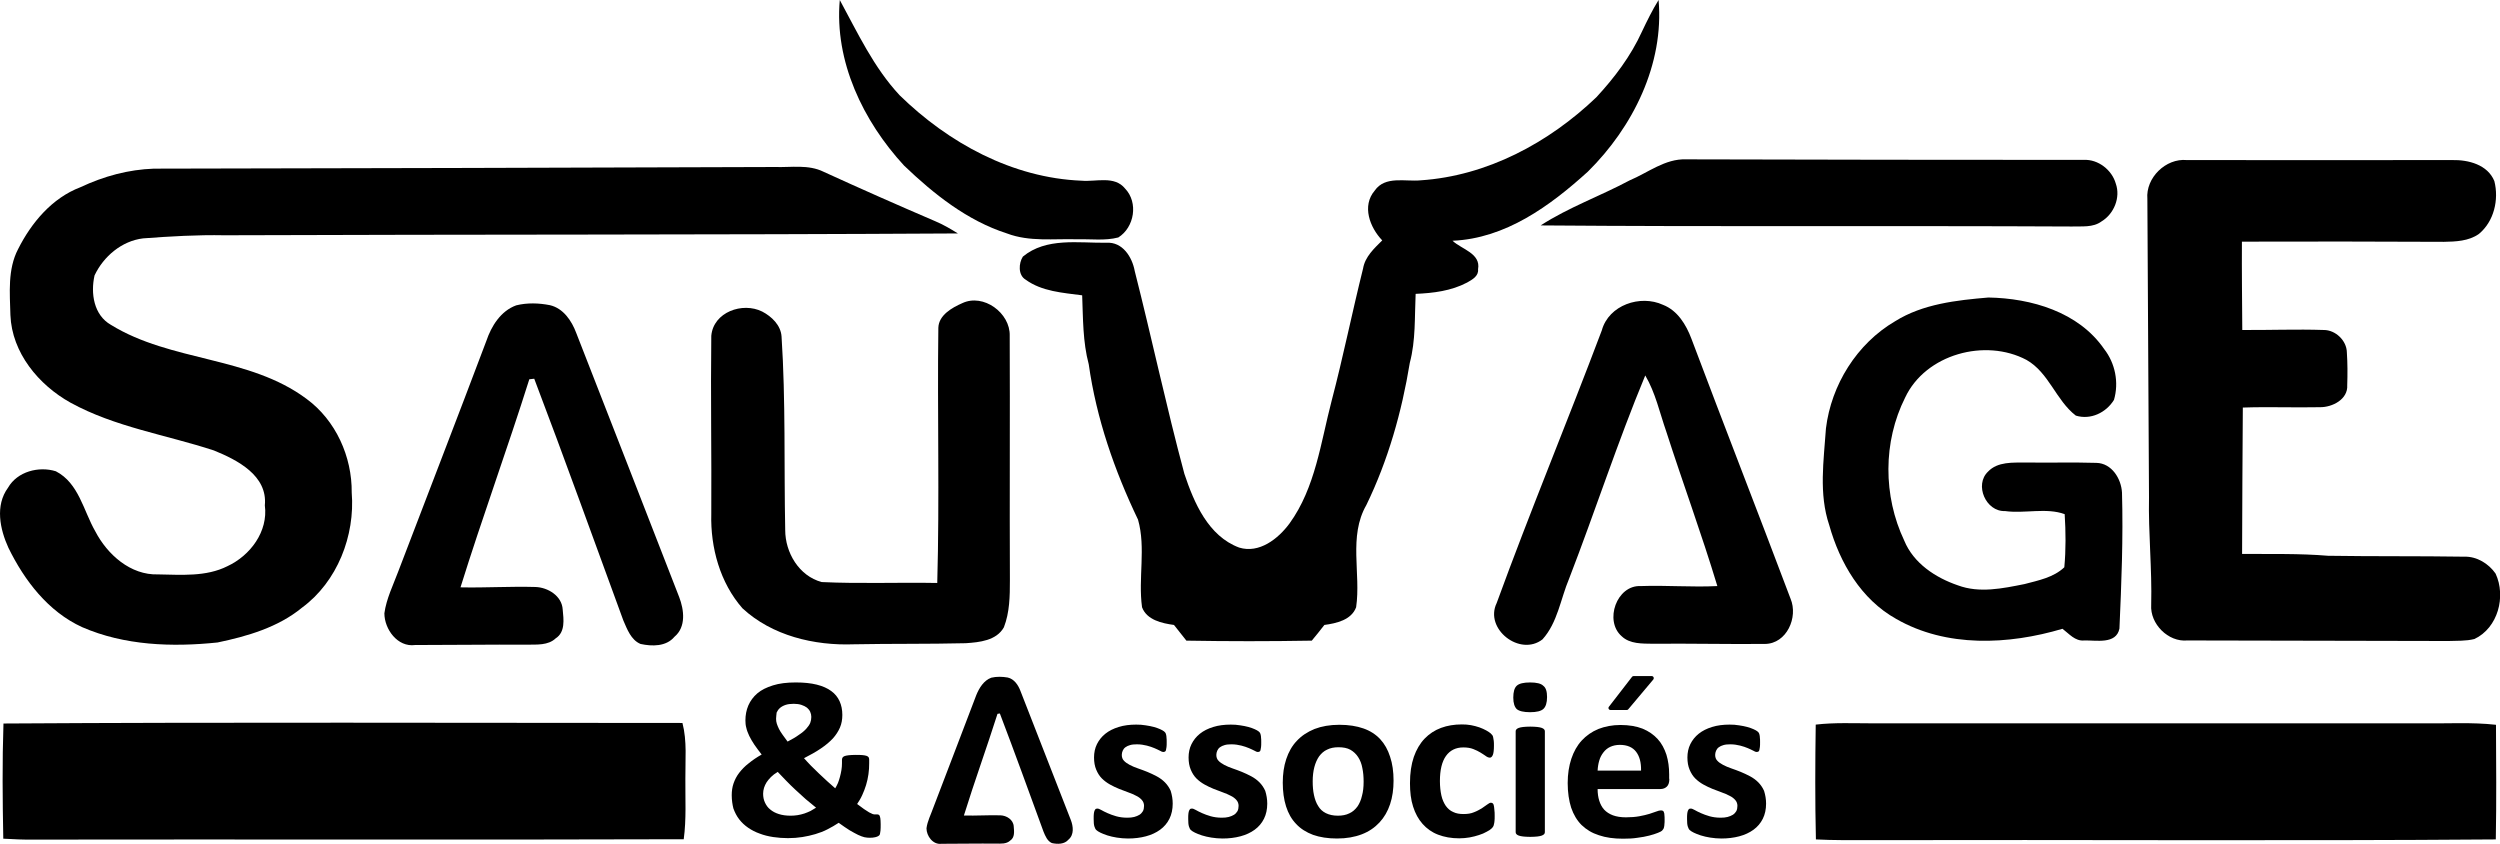
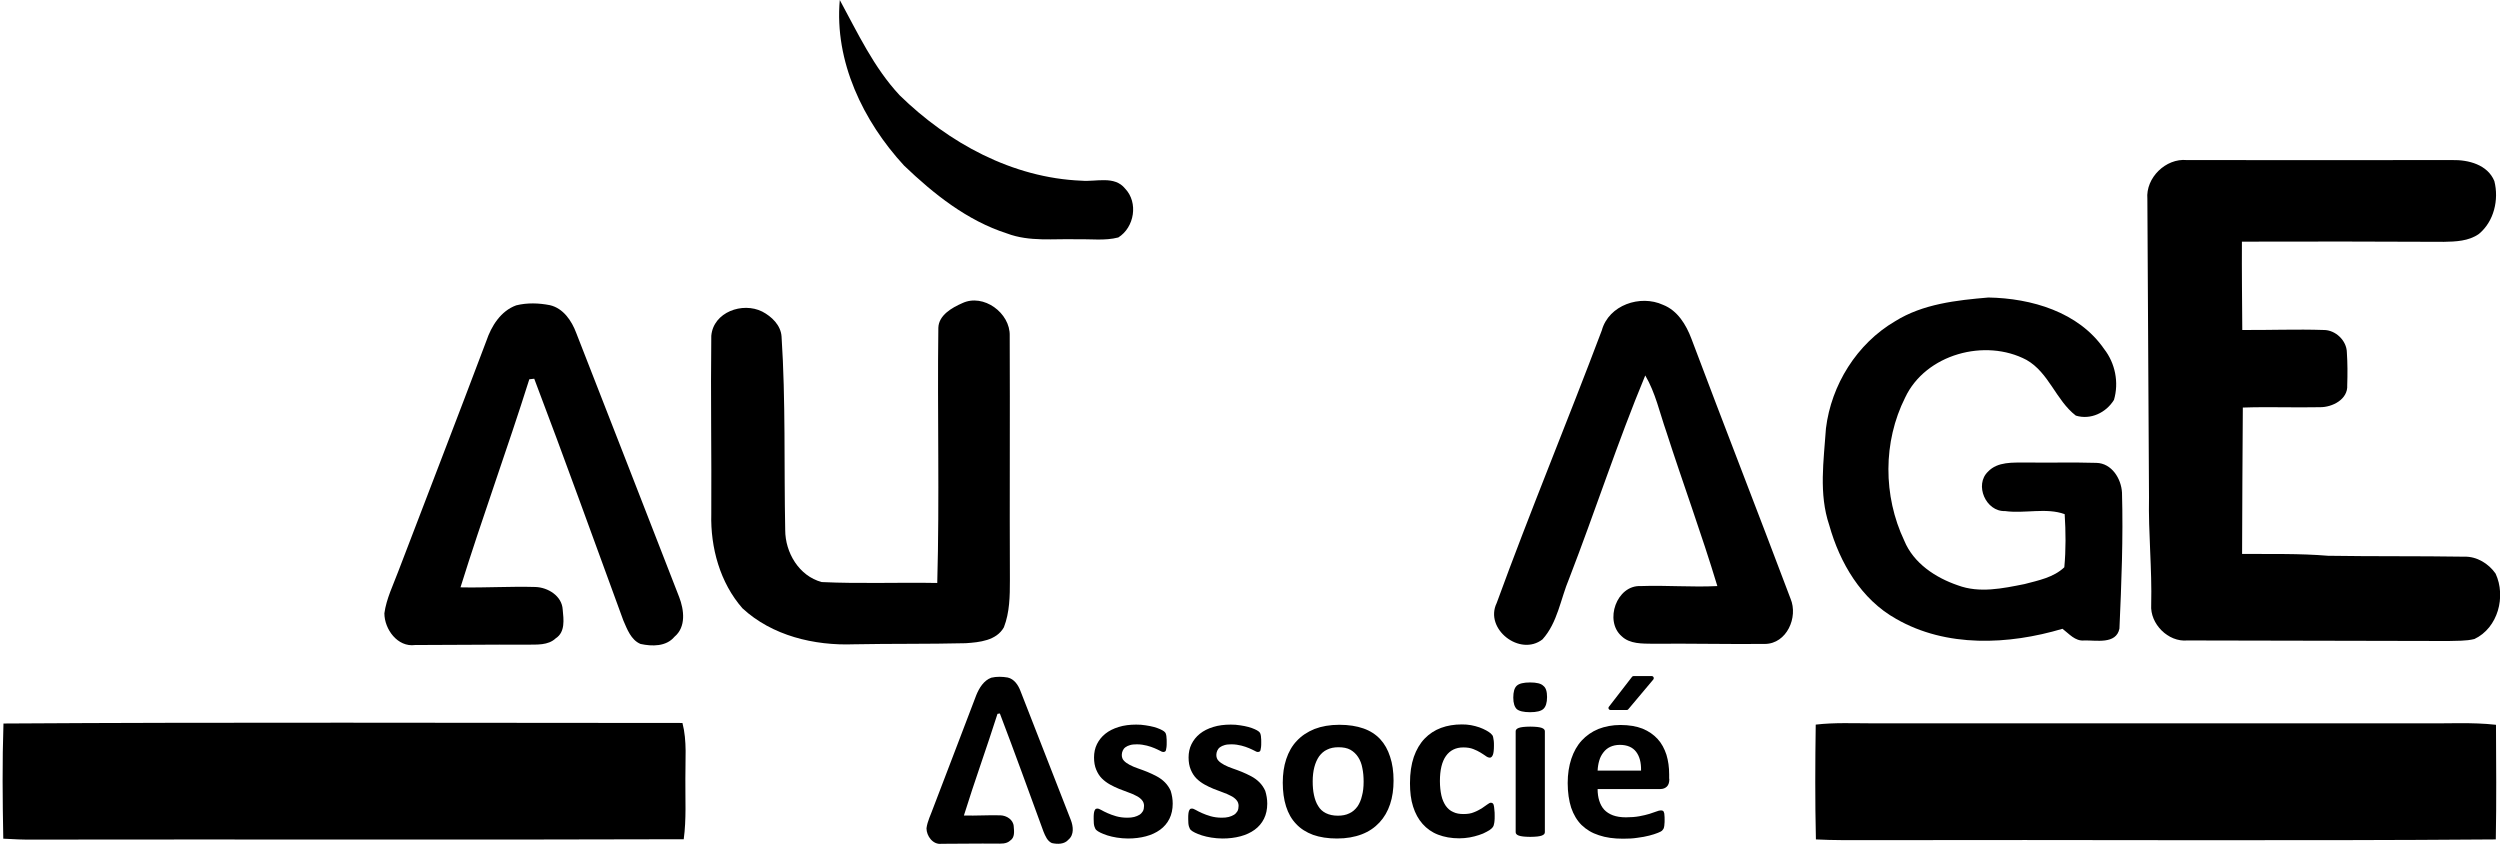
<svg xmlns="http://www.w3.org/2000/svg" version="1.1" id="Layer_1" x="0px" y="0px" viewBox="0 0 1369.7 462.3" style="enable-background:new 0 0 1369.7 462.3;" xml:space="preserve">
  <g>
-     <path d="M400.9,435.7c0-2.3,0.3-4.5,1-6.5c0.7-2,1.7-4,3.1-5.8c1.4-1.8,3.1-3.6,5.2-5.2c2.1-1.7,4.4-3.3,7.1-4.8   c-1.5-1.9-2.8-3.7-4-5.4c-1.1-1.7-2.1-3.3-2.8-4.8c-0.7-1.5-1.3-3-1.6-4.4c-0.4-1.4-0.5-2.8-0.5-4.1c0-2.9,0.5-5.6,1.6-8.2   c1.1-2.5,2.7-4.7,4.9-6.6s5.1-3.3,8.6-4.4c3.5-1.1,7.6-1.6,12.5-1.6c4.4,0,8.3,0.4,11.5,1.2c3.2,0.8,5.9,2,7.9,3.5   c2.1,1.5,3.6,3.4,4.6,5.6c1,2.2,1.5,4.7,1.5,7.5c0,2.5-0.4,4.8-1.3,6.9c-0.9,2.1-2.2,4.1-3.9,6c-1.8,1.9-3.9,3.7-6.6,5.5   c-2.6,1.8-5.7,3.5-9.2,5.3c1.1,1.3,2.4,2.6,3.8,4.1c1.4,1.4,2.9,2.9,4.4,4.3c1.5,1.4,3,2.8,4.5,4.2c1.5,1.4,3,2.7,4.4,3.9   c0.5-0.8,1-1.8,1.5-2.9c0.4-1.1,0.8-2.2,1.1-3.4c0.3-1.2,0.6-2.4,0.8-3.7c0.2-1.2,0.3-2.5,0.3-3.7v-1.9c0-0.5,0.1-0.8,0.3-1.2   c0.2-0.3,0.5-0.6,1-0.8c0.5-0.2,1.3-0.4,2.3-0.5c1-0.1,2.3-0.2,3.8-0.2c1.5,0,2.7,0,3.7,0.1c1,0.1,1.7,0.2,2.3,0.4   c0.6,0.2,1,0.5,1.2,0.8c0.2,0.4,0.3,0.8,0.3,1.3v2c0,2-0.1,4-0.4,6c-0.3,2-0.7,4-1.3,5.9c-0.6,1.9-1.3,3.8-2.1,5.5   c-0.8,1.8-1.8,3.4-2.8,4.9c1.5,1.1,2.8,2,3.8,2.8c1.1,0.7,2,1.3,2.8,1.8c0.8,0.4,1.4,0.7,1.9,0.9c0.5,0.2,0.9,0.2,1.3,0.2   c0.5,0,0.9,0,1.3,0c0.4,0,0.7,0.1,1,0.4c0.3,0.3,0.4,0.8,0.6,1.6c0.1,0.7,0.2,1.8,0.2,3.3c0,1.5,0,2.7-0.1,3.6   c-0.1,0.9-0.2,1.5-0.3,1.9c-0.1,0.4-0.4,0.8-0.8,1c-0.4,0.3-1,0.5-1.8,0.7c-0.8,0.2-1.9,0.3-3,0.3c-0.9,0-1.9-0.1-2.9-0.3   c-1-0.2-2.1-0.7-3.5-1.3c-1.3-0.6-2.8-1.5-4.6-2.5c-1.7-1.1-3.7-2.4-6-4.1c-2,1.3-4,2.5-6.2,3.6c-2.1,1.1-4.3,1.9-6.6,2.6   c-2.3,0.7-4.7,1.2-7.1,1.6c-2.5,0.4-5.1,0.6-7.9,0.6c-2.7,0-5.4-0.2-8.1-0.6c-2.6-0.4-5.1-1-7.4-1.9c-2.3-0.8-4.4-1.9-6.3-3.2   c-1.9-1.3-3.5-2.8-4.9-4.6c-1.4-1.8-2.4-3.8-3.2-6C401.3,440.9,400.9,438.4,400.9,435.7z M418.1,434.8c0,1.8,0.3,3.4,1,4.9   c0.7,1.5,1.6,2.8,2.9,3.8c1.3,1.1,2.8,1.9,4.7,2.5c1.9,0.6,4,0.9,6.5,0.9c1.3,0,2.5-0.1,3.8-0.3c1.2-0.2,2.5-0.5,3.7-0.9   c1.2-0.4,2.3-0.9,3.4-1.4c1.1-0.6,2.1-1.2,3-1.8c-1.9-1.5-3.8-3.1-5.7-4.7c-1.9-1.7-3.8-3.4-5.6-5.1c-1.8-1.7-3.6-3.4-5.2-5.1   c-1.7-1.7-3.2-3.3-4.5-4.7c-1.5,0.9-2.7,1.8-3.7,2.8c-1,1-1.8,2-2.4,2.9c-0.6,1-1.1,2-1.4,3C418.3,432.7,418.1,433.7,418.1,434.8z    M425.2,393.8c0,0.9,0.1,1.8,0.4,2.7c0.3,0.9,0.7,1.9,1.2,2.9c0.5,1,1.2,2.1,2,3.2c0.8,1.1,1.7,2.4,2.7,3.7   c2.5-1.3,4.6-2.5,6.2-3.7c1.7-1.1,3-2.2,4-3.3c1-1.1,1.7-2.1,2.2-3.2c0.4-1.1,0.6-2.1,0.6-3.3c0-1-0.2-1.9-0.6-2.8   c-0.4-0.9-1-1.6-1.8-2.3c-0.8-0.6-1.8-1.1-3-1.5c-1.2-0.4-2.6-0.6-4.2-0.6c-1.8,0-3.3,0.2-4.5,0.6c-1.2,0.4-2.3,1-3.1,1.7   c-0.8,0.7-1.4,1.6-1.8,2.5C425.4,391.7,425.2,392.7,425.2,393.8z" />
    <path d="M642.5,440.3c0,3.1-0.6,5.9-1.8,8.3c-1.2,2.4-2.9,4.4-5.1,6c-2.2,1.6-4.8,2.8-7.8,3.6s-6.3,1.2-9.8,1.2   c-2.1,0-4.1-0.2-6.1-0.5c-1.9-0.3-3.6-0.7-5.2-1.2c-1.5-0.5-2.8-1-3.8-1.5c-1-0.5-1.8-1-2.2-1.4c-0.5-0.4-0.8-1.1-1.1-2   c-0.3-0.9-0.4-2.3-0.4-4.1c0-1.2,0-2.2,0.1-2.9c0.1-0.7,0.2-1.3,0.4-1.7c0.2-0.4,0.4-0.7,0.6-0.9c0.3-0.1,0.6-0.2,1-0.2   c0.5,0,1.2,0.3,2.1,0.8c0.9,0.5,2,1.1,3.4,1.7c1.4,0.6,2.9,1.2,4.7,1.7c1.8,0.5,3.8,0.8,6.1,0.8c1.4,0,2.7-0.1,3.8-0.4   c1.1-0.3,2.1-0.7,2.9-1.2c0.8-0.5,1.4-1.2,1.9-2c0.4-0.8,0.6-1.8,0.6-2.9c0-1.2-0.4-2.3-1.2-3.2c-0.8-0.9-1.8-1.7-3.1-2.3   c-1.3-0.7-2.7-1.3-4.4-1.9c-1.6-0.6-3.3-1.2-5-1.9c-1.7-0.7-3.4-1.5-5-2.4c-1.6-0.9-3.1-2-4.4-3.3c-1.3-1.3-2.3-2.9-3.1-4.8   c-0.8-1.9-1.2-4.1-1.2-6.7c0-2.6,0.5-5.1,1.6-7.3c1.1-2.2,2.6-4.1,4.6-5.7c2-1.6,4.4-2.8,7.3-3.7s6.1-1.3,9.6-1.3   c1.8,0,3.5,0.1,5.2,0.4c1.7,0.2,3.2,0.6,4.5,0.9c1.4,0.4,2.5,0.8,3.4,1.2c0.9,0.4,1.6,0.8,2,1.1c0.4,0.3,0.7,0.6,0.9,0.9   c0.2,0.3,0.3,0.7,0.4,1.1c0.1,0.4,0.2,1,0.2,1.6c0.1,0.6,0.1,1.4,0.1,2.4c0,1.1,0,2-0.1,2.7c-0.1,0.7-0.2,1.3-0.3,1.7   c-0.1,0.4-0.3,0.7-0.6,0.8c-0.3,0.1-0.5,0.2-0.9,0.2c-0.4,0-1-0.2-1.8-0.7c-0.8-0.4-1.8-0.9-3-1.4c-1.2-0.5-2.6-1-4.2-1.4   c-1.6-0.4-3.4-0.7-5.4-0.7c-1.4,0-2.7,0.1-3.7,0.4c-1.1,0.3-1.9,0.7-2.6,1.2c-0.7,0.5-1.2,1.2-1.5,1.9c-0.3,0.7-0.5,1.5-0.5,2.3   c0,1.3,0.4,2.4,1.2,3.2c0.8,0.9,1.9,1.6,3.2,2.3s2.8,1.3,4.5,1.9c1.7,0.6,3.4,1.2,5.1,1.9c1.7,0.7,3.4,1.5,5.1,2.4   c1.7,0.9,3.2,2,4.5,3.3c1.3,1.3,2.4,2.9,3.2,4.7C642.1,435.6,642.5,437.8,642.5,440.3z" />
    <path d="M694.3,440.3c0,3.1-0.6,5.9-1.8,8.3c-1.2,2.4-2.9,4.4-5.1,6c-2.2,1.6-4.8,2.8-7.8,3.6s-6.3,1.2-9.8,1.2   c-2.1,0-4.1-0.2-6.1-0.5c-1.9-0.3-3.6-0.7-5.2-1.2c-1.5-0.5-2.8-1-3.8-1.5s-1.8-1-2.2-1.4c-0.5-0.4-0.8-1.1-1.1-2   c-0.3-0.9-0.4-2.3-0.4-4.1c0-1.2,0-2.2,0.1-2.9c0.1-0.7,0.2-1.3,0.4-1.7c0.2-0.4,0.4-0.7,0.6-0.9c0.3-0.1,0.6-0.2,1-0.2   c0.5,0,1.2,0.3,2.1,0.8c0.9,0.5,2,1.1,3.4,1.7c1.4,0.6,2.9,1.2,4.7,1.7c1.8,0.5,3.8,0.8,6.1,0.8c1.4,0,2.7-0.1,3.8-0.4   c1.1-0.3,2.1-0.7,2.9-1.2c0.8-0.5,1.4-1.2,1.9-2c0.4-0.8,0.6-1.8,0.6-2.9c0-1.2-0.4-2.3-1.2-3.2c-0.8-0.9-1.8-1.7-3.1-2.3   c-1.3-0.7-2.7-1.3-4.4-1.9c-1.6-0.6-3.3-1.2-5-1.9c-1.7-0.7-3.4-1.5-5-2.4c-1.6-0.9-3.1-2-4.4-3.3c-1.3-1.3-2.3-2.9-3.1-4.8   c-0.8-1.9-1.2-4.1-1.2-6.7c0-2.6,0.5-5.1,1.6-7.3c1.1-2.2,2.6-4.1,4.6-5.7c2-1.6,4.4-2.8,7.3-3.7s6.1-1.3,9.6-1.3   c1.8,0,3.5,0.1,5.2,0.4c1.7,0.2,3.2,0.6,4.5,0.9c1.4,0.4,2.5,0.8,3.4,1.2c0.9,0.4,1.6,0.8,2,1.1c0.4,0.3,0.7,0.6,0.9,0.9   c0.2,0.3,0.3,0.7,0.4,1.1c0.1,0.4,0.2,1,0.2,1.6c0.1,0.6,0.1,1.4,0.1,2.4c0,1.1,0,2-0.1,2.7c-0.1,0.7-0.2,1.3-0.3,1.7   c-0.1,0.4-0.3,0.7-0.6,0.8c-0.3,0.1-0.5,0.2-0.9,0.2c-0.4,0-1-0.2-1.8-0.7c-0.8-0.4-1.8-0.9-3-1.4c-1.2-0.5-2.6-1-4.2-1.4   c-1.6-0.4-3.4-0.7-5.4-0.7c-1.4,0-2.7,0.1-3.7,0.4c-1.1,0.3-1.9,0.7-2.6,1.2c-0.7,0.5-1.2,1.2-1.5,1.9c-0.3,0.7-0.5,1.5-0.5,2.3   c0,1.3,0.4,2.4,1.2,3.2c0.8,0.9,1.9,1.6,3.2,2.3c1.3,0.7,2.8,1.3,4.5,1.9c1.7,0.6,3.4,1.2,5.1,1.9c1.7,0.7,3.4,1.5,5.1,2.4   c1.7,0.9,3.2,2,4.5,3.3c1.3,1.3,2.4,2.9,3.2,4.7C693.9,435.6,694.3,437.8,694.3,440.3z" />
    <path d="M763.5,427.7c0,4.7-0.6,9-1.9,12.9c-1.3,3.9-3.2,7.2-5.8,10c-2.6,2.8-5.8,5-9.7,6.5c-3.9,1.5-8.4,2.3-13.6,2.3   c-5,0-9.4-0.7-13.1-2c-3.7-1.4-6.8-3.3-9.3-6c-2.5-2.6-4.3-5.8-5.5-9.6c-1.2-3.8-1.8-8.1-1.8-13c0-4.7,0.6-9,1.9-12.9   c1.3-3.9,3.2-7.3,5.8-10c2.6-2.8,5.8-4.9,9.7-6.5c3.9-1.5,8.4-2.3,13.6-2.3c5.1,0,9.5,0.7,13.2,2c3.7,1.3,6.8,3.3,9.2,5.9   c2.4,2.6,4.2,5.8,5.4,9.6C762.9,418.4,763.5,422.8,763.5,427.7z M747.1,428.3c0-2.7-0.2-5.2-0.7-7.5c-0.4-2.3-1.2-4.3-2.3-6   c-1.1-1.7-2.5-3-4.2-4c-1.8-1-4-1.4-6.6-1.4c-2.4,0-4.4,0.4-6.2,1.3c-1.8,0.8-3.2,2.1-4.4,3.7c-1.1,1.6-2,3.6-2.6,5.9   c-0.6,2.3-0.9,4.9-0.9,7.8c0,2.7,0.2,5.2,0.7,7.5s1.2,4.3,2.3,6c1,1.7,2.4,3,4.2,3.9c1.8,0.9,4,1.4,6.6,1.4c2.4,0,4.5-0.4,6.3-1.3   c1.8-0.8,3.2-2.1,4.4-3.7c1.1-1.6,2-3.6,2.5-5.9C746.8,433.9,747.1,431.3,747.1,428.3z" />
    <path d="M818.9,447.1c0,1.1,0,2-0.1,2.7c-0.1,0.7-0.1,1.3-0.3,1.8c-0.1,0.5-0.2,0.9-0.4,1.2c-0.1,0.3-0.5,0.7-1,1.2   c-0.5,0.5-1.4,1.1-2.6,1.7c-1.2,0.7-2.6,1.3-4.2,1.8c-1.6,0.5-3.3,1-5.1,1.3c-1.8,0.3-3.7,0.5-5.7,0.5c-4.4,0-8.2-0.7-11.6-2   c-3.4-1.3-6.2-3.3-8.5-5.9c-2.3-2.6-4-5.7-5.2-9.5c-1.2-3.7-1.7-8-1.7-12.8c0-5.5,0.7-10.3,2.1-14.4c1.4-4,3.4-7.4,5.9-10   c2.5-2.6,5.5-4.6,9-5.9c3.5-1.3,7.3-1.9,11.4-1.9c1.7,0,3.4,0.1,5,0.4c1.6,0.3,3.1,0.7,4.6,1.2c1.4,0.5,2.7,1.1,3.8,1.7   s1.9,1.2,2.4,1.6c0.5,0.5,0.8,0.8,1,1.1c0.2,0.3,0.3,0.7,0.4,1.2c0.1,0.5,0.2,1.1,0.3,1.8c0.1,0.7,0.1,1.6,0.1,2.6   c0,2.4-0.2,4.1-0.6,5.1c-0.4,1-1,1.5-1.6,1.5c-0.7,0-1.5-0.3-2.3-0.9c-0.8-0.6-1.8-1.2-2.9-1.9c-1.1-0.7-2.4-1.3-3.9-1.9   c-1.5-0.6-3.3-0.9-5.5-0.9c-4.1,0-7.3,1.6-9.5,4.7c-2.2,3.1-3.3,7.7-3.3,13.7c0,3,0.3,5.6,0.8,7.9c0.5,2.3,1.4,4.2,2.4,5.7   c1.1,1.5,2.4,2.7,4.1,3.4c1.6,0.8,3.5,1.1,5.7,1.1c2.2,0,4.1-0.3,5.7-1c1.6-0.6,3-1.4,4.2-2.1c1.2-0.8,2.2-1.5,3-2.1   c0.8-0.6,1.5-1,2-1c0.4,0,0.7,0.1,1,0.3s0.5,0.6,0.6,1.1c0.1,0.6,0.3,1.3,0.3,2.1C818.9,444.7,818.9,445.8,818.9,447.1z" />
    <path d="M847.6,381.9c0,3.1-0.7,5.3-2,6.5c-1.3,1.2-3.7,1.8-7.3,1.8c-3.6,0-6-0.6-7.3-1.7c-1.2-1.2-1.9-3.2-1.9-6.3   c0-3.1,0.6-5.3,1.9-6.5c1.3-1.2,3.7-1.8,7.3-1.8c3.6,0,6,0.6,7.2,1.8C847,376.8,847.6,378.9,847.6,381.9z M846.4,455.9   c0,0.4-0.1,0.8-0.4,1.1c-0.3,0.3-0.7,0.6-1.3,0.8c-0.6,0.2-1.4,0.4-2.4,0.5c-1,0.1-2.3,0.2-3.9,0.2c-1.6,0-2.9-0.1-3.9-0.2   c-1-0.1-1.8-0.3-2.4-0.5c-0.6-0.2-1-0.5-1.3-0.8c-0.3-0.3-0.4-0.7-0.4-1.1v-55.2c0-0.4,0.1-0.8,0.4-1.1c0.3-0.3,0.7-0.6,1.3-0.8   c0.6-0.2,1.4-0.4,2.4-0.5c1-0.1,2.3-0.2,3.9-0.2c1.6,0,2.9,0.1,3.9,0.2c1,0.1,1.8,0.3,2.4,0.5c0.6,0.2,1,0.5,1.3,0.8   c0.3,0.3,0.4,0.7,0.4,1.1V455.9z" />
    <path d="M914.6,426.7c0,1.9-0.4,3.3-1.3,4.2c-0.9,0.9-2.1,1.4-3.6,1.4h-34.4c0,2.4,0.3,4.5,0.9,6.4c0.6,1.9,1.5,3.6,2.7,4.9   c1.2,1.3,2.9,2.4,4.8,3.1s4.3,1.1,7.1,1.1c2.8,0,5.2-0.2,7.4-0.6c2.1-0.4,3.9-0.8,5.5-1.3c1.5-0.5,2.8-0.9,3.8-1.3   c1-0.4,1.8-0.6,2.5-0.6c0.4,0,0.7,0.1,1,0.2s0.5,0.4,0.6,0.8c0.2,0.4,0.3,0.9,0.3,1.6c0.1,0.7,0.1,1.5,0.1,2.6c0,0.9,0,1.7-0.1,2.3   c0,0.6-0.1,1.2-0.2,1.6c-0.1,0.5-0.2,0.8-0.4,1.1c-0.2,0.3-0.4,0.6-0.7,0.9c-0.3,0.3-1,0.7-2.3,1.2c-1.2,0.5-2.8,1-4.7,1.5   c-1.9,0.5-4.1,0.9-6.5,1.2c-2.5,0.4-5.1,0.5-7.9,0.5c-5,0-9.4-0.6-13.2-1.9c-3.8-1.2-6.9-3.1-9.5-5.6c-2.5-2.5-4.4-5.7-5.7-9.5   c-1.2-3.8-1.9-8.3-1.9-13.5c0-4.9,0.7-9.4,2-13.3c1.3-3.9,3.2-7.3,5.7-10c2.5-2.7,5.5-4.8,9.1-6.3c3.6-1.4,7.6-2.2,12.1-2.2   c4.7,0,8.8,0.7,12.1,2c3.4,1.4,6.1,3.3,8.3,5.7c2.2,2.4,3.7,5.3,4.8,8.6c1,3.3,1.5,6.9,1.5,10.8V426.7z M899.1,422.2   c0.1-4.4-0.8-7.8-2.7-10.3c-1.9-2.5-4.9-3.8-8.9-3.8c-2,0-3.8,0.4-5.3,1.1c-1.5,0.7-2.7,1.7-3.7,3c-1,1.3-1.8,2.7-2.3,4.5   c-0.5,1.7-0.8,3.5-0.9,5.5H899.1z" />
-     <path d="M967.6,440.3c0,3.1-0.6,5.9-1.8,8.3c-1.2,2.4-2.9,4.4-5.1,6c-2.2,1.6-4.8,2.8-7.8,3.6s-6.3,1.2-9.8,1.2   c-2.1,0-4.1-0.2-6.1-0.5c-1.9-0.3-3.6-0.7-5.2-1.2c-1.5-0.5-2.8-1-3.8-1.5c-1-0.5-1.8-1-2.2-1.4c-0.5-0.4-0.8-1.1-1.1-2   c-0.3-0.9-0.4-2.3-0.4-4.1c0-1.2,0-2.2,0.1-2.9c0.1-0.7,0.2-1.3,0.4-1.7c0.2-0.4,0.4-0.7,0.6-0.9c0.3-0.1,0.6-0.2,1-0.2   c0.5,0,1.2,0.3,2.1,0.8c0.9,0.5,2,1.1,3.4,1.7c1.4,0.6,2.9,1.2,4.7,1.7c1.8,0.5,3.8,0.8,6.1,0.8c1.4,0,2.7-0.1,3.8-0.4   c1.1-0.3,2.1-0.7,2.9-1.2c0.8-0.5,1.4-1.2,1.9-2c0.4-0.8,0.6-1.8,0.6-2.9c0-1.2-0.4-2.3-1.2-3.2c-0.8-0.9-1.8-1.7-3.1-2.3   c-1.3-0.7-2.7-1.3-4.4-1.9c-1.6-0.6-3.3-1.2-5-1.9c-1.7-0.7-3.4-1.5-5-2.4c-1.6-0.9-3.1-2-4.4-3.3c-1.3-1.3-2.3-2.9-3.1-4.8   c-0.8-1.9-1.2-4.1-1.2-6.7c0-2.6,0.5-5.1,1.6-7.3c1.1-2.2,2.6-4.1,4.6-5.7c2-1.6,4.4-2.8,7.3-3.7s6.1-1.3,9.6-1.3   c1.8,0,3.5,0.1,5.2,0.4c1.7,0.2,3.2,0.6,4.5,0.9c1.4,0.4,2.5,0.8,3.4,1.2c0.9,0.4,1.6,0.8,2,1.1c0.4,0.3,0.7,0.6,0.9,0.9   c0.2,0.3,0.3,0.7,0.4,1.1c0.1,0.4,0.2,1,0.2,1.6c0.1,0.6,0.1,1.4,0.1,2.4c0,1.1,0,2-0.1,2.7c-0.1,0.7-0.2,1.3-0.3,1.7   c-0.1,0.4-0.3,0.7-0.6,0.8c-0.3,0.1-0.5,0.2-0.9,0.2c-0.4,0-1-0.2-1.8-0.7c-0.8-0.4-1.8-0.9-3-1.4c-1.2-0.5-2.6-1-4.2-1.4   c-1.6-0.4-3.4-0.7-5.4-0.7c-1.4,0-2.7,0.1-3.7,0.4c-1.1,0.3-1.9,0.7-2.6,1.2c-0.7,0.5-1.2,1.2-1.5,1.9c-0.3,0.7-0.5,1.5-0.5,2.3   c0,1.3,0.4,2.4,1.2,3.2c0.8,0.9,1.9,1.6,3.2,2.3c1.3,0.7,2.8,1.3,4.5,1.9c1.7,0.6,3.4,1.2,5.1,1.9c1.7,0.7,3.4,1.5,5.1,2.4   c1.7,0.9,3.2,2,4.5,3.3c1.3,1.3,2.4,2.9,3.2,4.7C967.2,435.6,967.6,437.8,967.6,440.3z" />
    <g>
      <path d="M460.1,0c9.8,18,18.6,37,32.8,52.2c26.7,26.1,61.8,45.3,99.7,46.8c7.9,0.7,18-2.9,23.8,4.3c7.4,7.7,5.1,21.3-3.7,26.8    c-7.3,1.9-15,0.8-22.4,1c-12.9-0.4-26.2,1.5-38.6-3.2c-21.8-7-40.1-21.6-56.4-37.2C472.9,66.4,457.1,33.6,460.1,0z" />
-       <path d="M899.6,17.3c2.8-5.9,5.7-11.8,9.1-17.3c3.1,35.2-14.1,69.7-38.7,94c-20.7,18.8-45.2,36.7-74.2,37.9    c5,4.7,15.6,6.9,14,15.6c0.4,3.8-3.2,5.7-6,7.3c-8.7,4.6-18.6,5.8-28.2,6.2c-0.6,12.6,0.1,25.4-3.2,37.8    c-4.4,26.9-11.9,53.4-23.8,77.9c-9.9,17.2-2.9,37.5-5.6,56c-2.6,7-10.8,8.8-17.4,9.7c-2.3,2.9-4.5,5.8-6.9,8.6    c-22.9,0.4-45.8,0.4-68.7,0c-2.3-2.9-4.5-5.7-6.8-8.6c-6.6-0.9-14.9-2.7-17.5-9.7c-2.2-15.9,2.2-32.5-2.2-48    c-12.9-26.9-22.8-55.4-27-85.1c-3.3-12.4-3.1-25.1-3.6-37.8c-10.6-1.4-22.1-2.1-31-8.6c-4.2-2.5-3.8-9-1.5-12.6    c12.8-10.6,30.4-7.4,45.8-7.6c8.8-0.6,14.1,7.8,15.5,15.5c9.4,37,17.3,74.3,27.2,111.1c5.3,15.9,13.1,34.1,30,40.4    c11,3.4,21.4-4.8,27.6-13.2c14.2-19.6,17.1-44.4,23.1-67.3c6.3-24,11.2-48.3,17.2-72.4c1.1-6.5,6.1-11,10.5-15.4    c-6.8-7.1-11.3-18.9-4.1-27.3c5.7-8.2,16.7-4.8,25.1-5.6c36.4-2.4,70.3-20.6,96.3-45.5C884.6,42.5,893.5,30.7,899.6,17.3z" />
-       <path d="M892.9,98.8c10-4.2,19.4-11.9,30.8-11.5c72.7,0.2,145.3,0.3,218,0.3c7.8-0.4,15.4,5.5,17.5,13c2.7,7.6-1,16.6-7.8,20.7    c-4.7,3.5-10.9,2.6-16.4,2.8c-96.9-0.5-193.9,0.2-290.9-0.6C859.4,113.6,876.8,107.4,892.9,98.8z" />
      <path d="M1176.5,109c-1-11.6,10.1-22.4,21.6-21.3c48.5,0,96.9,0.1,145.4,0c8.9-0.2,19.4,2.5,23.1,11.5c2.6,10.2-0.2,22.2-8.5,29    c-5.5,3.9-12.7,4.2-19.2,4.3c-36.9-0.2-73.8-0.2-110.6-0.1c-0.1,16.1,0.1,32.3,0.2,48.4c14.9,0.1,29.8-0.5,44.7,0    c6.4,0,12.5,5.8,12.6,12.3c0.4,6,0.4,12,0.2,17.9c0.5,7.8-8.2,12.2-15,12.1c-14.1,0.3-28.2-0.3-42.2,0.2    c-0.2,26.7-0.3,53.4-0.4,80.2c15.7,0.1,31.4-0.3,47.1,1c24.9,0.4,49.8,0.1,74.7,0.5c6.8-0.2,13.3,3.8,17.1,9.3    c5.8,12.5,1.3,29.7-11.6,35.8c-4.7,1.2-9.6,0.9-14.3,1.1c-47.7-0.2-95.4-0.1-143-0.3c-10.5,1-20.5-9.1-19.8-19.5    c0.5-19.7-1.6-39.3-1.2-59C1177,218,1176.9,163.5,1176.5,109z" />
-       <path d="M84.3,92.4c113.5-0.2,226.9-0.5,340.3-0.9c8.8,0.3,18.3-1.5,26.6,2.6c20.3,9.3,40.7,18.3,61.2,27.1    c4.3,1.8,8.4,4.2,12.4,6.7c-133.9,0.8-267.9,0.5-401.8,1c-14.9-0.3-29.8,0.6-44.6,1.7c-11.7,1.4-21.7,9.9-26.6,20.3    c-2.2,9.7-0.5,21.7,9,27.1c33,20.3,75.7,17.1,107.1,40.5c16.1,11.8,25,31.7,24.8,51.4c1.9,23.6-7.9,48.8-27.2,63    c-13.1,10.8-30,15.7-46.3,19.1c-24.9,2.6-51,1.7-74.2-8.4c-18.6-8.5-31.6-25.5-40.4-43.5C0,290-2.8,277,4.4,267.2    c5.1-8.9,16.9-11.9,26.2-9c12.6,6.5,15.1,21.6,21.6,32.9c6.6,12.7,19.3,24.1,34.4,23.6c12.7,0.2,26.3,1.4,38-4.5    c12.5-5.8,22.4-19,20.5-33.3c1.6-16.4-15.1-24.9-27.9-30.1c-26.2-8.6-54.2-12.8-78.6-26.2c-17.4-9.7-32.1-27.3-32.9-48    c-0.3-12-1.6-25,4.2-36.1c7.3-14.5,18.6-28,34.1-33.9C57,96.5,70.3,92.9,84.3,92.4z" />
      <path d="M1038.3,176c15.2-9.5,33.6-11.5,51.1-13c23.5,0.4,49.4,7.9,63.4,28.2c6.1,7.8,8.2,18.4,5.4,27.9    c-4.3,7-12.8,11.1-20.9,8.6c-10.9-8.4-14.7-23.5-27-30.5c-22.6-12-55.3-3.2-66.5,20.6c-12.2,24.3-12.1,53.9-0.5,78.4    c5.1,12.4,17.1,20.3,29.4,24.5c11.8,4.4,24.5,1.7,36.5-0.7c7.6-2,15.9-3.6,21.8-9.2c0.9-9.6,0.8-19.4,0.2-29.1    c-10-3.7-22-0.2-32.7-1.7c-10.5,0.4-16.9-14.4-9.3-21.6c5.3-5.6,13.7-4.9,20.7-5c12.9,0.2,25.8-0.2,38.7,0.2    c8.4,0.2,13.6,8.7,14,16.3c0.7,24.8-0.3,49.7-1.4,74.5c-1.8,8.8-12.8,6.3-19.3,6.5c-5,0.5-8.3-3.7-11.9-6.4    c-29.6,8.8-63.6,10.4-91.1-5.4c-19.2-10.7-30.9-30.7-36.7-51.4c-5.8-17.2-3-35.3-1.8-53C1003.3,210.9,1017.3,188.3,1038.3,176z" />
      <path d="M282.8,167.3c6-1.5,12.4-1.3,18.5-0.1c7.3,1.7,11.9,8.5,14.4,15.2c18.8,48.2,37.7,96.5,56.4,144.7    c2.7,7,3.9,16.4-2.6,21.8c-4.5,5.4-12.3,5.3-18.6,3.9c-5.2-2.2-7.3-8.1-9.4-12.9c-16.2-44.1-32.1-88.5-48.8-132.4    c-0.7,0.1-2,0.2-2.7,0.3c-12,38.1-25.8,75.8-37.7,114c13.7,0.3,27.3-0.6,41-0.2c6.9,0.2,14.6,4.9,15,12.4    c0.5,5.3,1.5,12.3-3.8,15.7c-4.2,4-10.4,3.4-15.7,3.5c-20.5-0.1-40.9,0.2-61.4,0.2c-9.6,1.3-16.8-8.7-16.8-17.4    c1.1-8,4.8-15.4,7.6-22.9c16.1-42.2,32.4-84.2,48.3-126.4C269.2,178.7,274.3,170.4,282.8,167.3z" />
      <path d="M543.1,371.3c2.9-0.7,6.1-0.6,9-0.1c3.6,0.8,5.8,4.2,7,7.4c9.2,23.6,18.4,47.1,27.6,70.7c1.3,3.4,1.9,8-1.3,10.7    c-2.2,2.6-6,2.6-9.1,1.9c-2.5-1.1-3.6-3.9-4.6-6.3c-7.9-21.6-15.7-43.2-23.9-64.7c-0.3,0-1,0.1-1.3,0.2    c-5.9,18.6-12.6,37-18.4,55.7c6.7,0.2,13.4-0.3,20-0.1c3.4,0.1,7.1,2.4,7.3,6.1c0.2,2.6,0.7,6-1.9,7.7c-2.1,2-5.1,1.7-7.7,1.7    c-10-0.1-20,0.1-30,0.1c-4.7,0.6-8.2-4.3-8.2-8.5c0.5-3.9,2.4-7.5,3.7-11.2c7.8-20.6,15.8-41.1,23.6-61.8    C536.5,376.9,539,372.8,543.1,371.3z" />
      <path d="M514.1,179.6c0.2-6.9,7.4-11,13.1-13.5c11.6-5.5,26.4,5.4,26,17.9c0.2,44.6-0.1,89.3,0.1,133.9c0,8.7-0.1,17.6-3.3,25.8    c-4.1,7.3-13.4,8.2-20.9,8.7c-20.5,0.5-40.9,0.2-61.4,0.6c-21.6,0.8-44.7-4.7-60.9-19.7c-12.3-14-17.6-33.3-17.1-51.7    c0.2-32.5-0.4-65.1,0-97.6c1.1-13,17.1-18.7,27.9-13.3c5.2,2.7,10.2,7.5,10.6,13.7c2.3,35.3,1.3,70.7,2,106    c0,12.4,7.6,25.2,20,28.5c21.1,1,42.2,0.1,63.3,0.5C514.8,272.8,513.5,226.2,514.1,179.6z" />
      <path d="M877.6,181c3.8-13.9,21.1-19.7,33.5-14c8,3.1,12.7,10.9,15.6,18.6c17.9,47.6,36.4,94.9,54.3,142.4    c4.3,10.2-2.1,24.7-14,24.8c-20.5,0.2-40.9-0.3-61.4-0.1c-5.8-0.1-12.6,0.2-17.1-4.1c-9.7-8.4-2.8-28.2,10.5-27.5    c14-0.5,28,0.7,41.9,0c-8.6-28.5-18.9-56.4-28-84.7c-3.6-10.3-5.9-21.2-11.5-30.7c-15.2,36.6-27.4,74.3-41.7,111.3    c-4.7,11.1-6.3,24.1-14.6,33.3c-12.3,9.6-32-5.7-25.1-19.9C838.3,280.2,858.8,230.9,877.6,181z" />
      <path d="M1.9,396.4c124-0.8,248-0.3,372-0.3c2.6,10,1.5,20.4,1.6,30.6c-0.1,11,0.6,22.1-0.9,33.1c-118.7,0.4-237.3,0-356,0.2    c-5.6,0.1-11.2-0.2-16.8-0.5C1.4,438.5,1.2,417.4,1.9,396.4z" />
      <path d="M994.8,397c10.3-1.2,20.7-0.7,31-0.7c100.6,0,201.1,0,301.7,0c13.3,0.2,26.7-0.7,40,0.8c0.1,20.9,0.3,41.9-0.1,62.8    c-114.6,0.9-229.2,0.1-343.8,0.4c-9.6,0-19.1,0.1-28.7-0.4C994.4,438.9,994.5,418,994.8,397z" />
    </g>
    <path d="M895,370.4h9.9c1,0,1.5,1.1,0.9,1.9l-13.7,16.3c-0.2,0.3-0.5,0.4-0.9,0.4h-8.8c-1,0-1.5-1.1-0.9-1.8l12.6-16.3   C894.3,370.6,894.6,370.4,895,370.4z" />
  </g>
</svg>